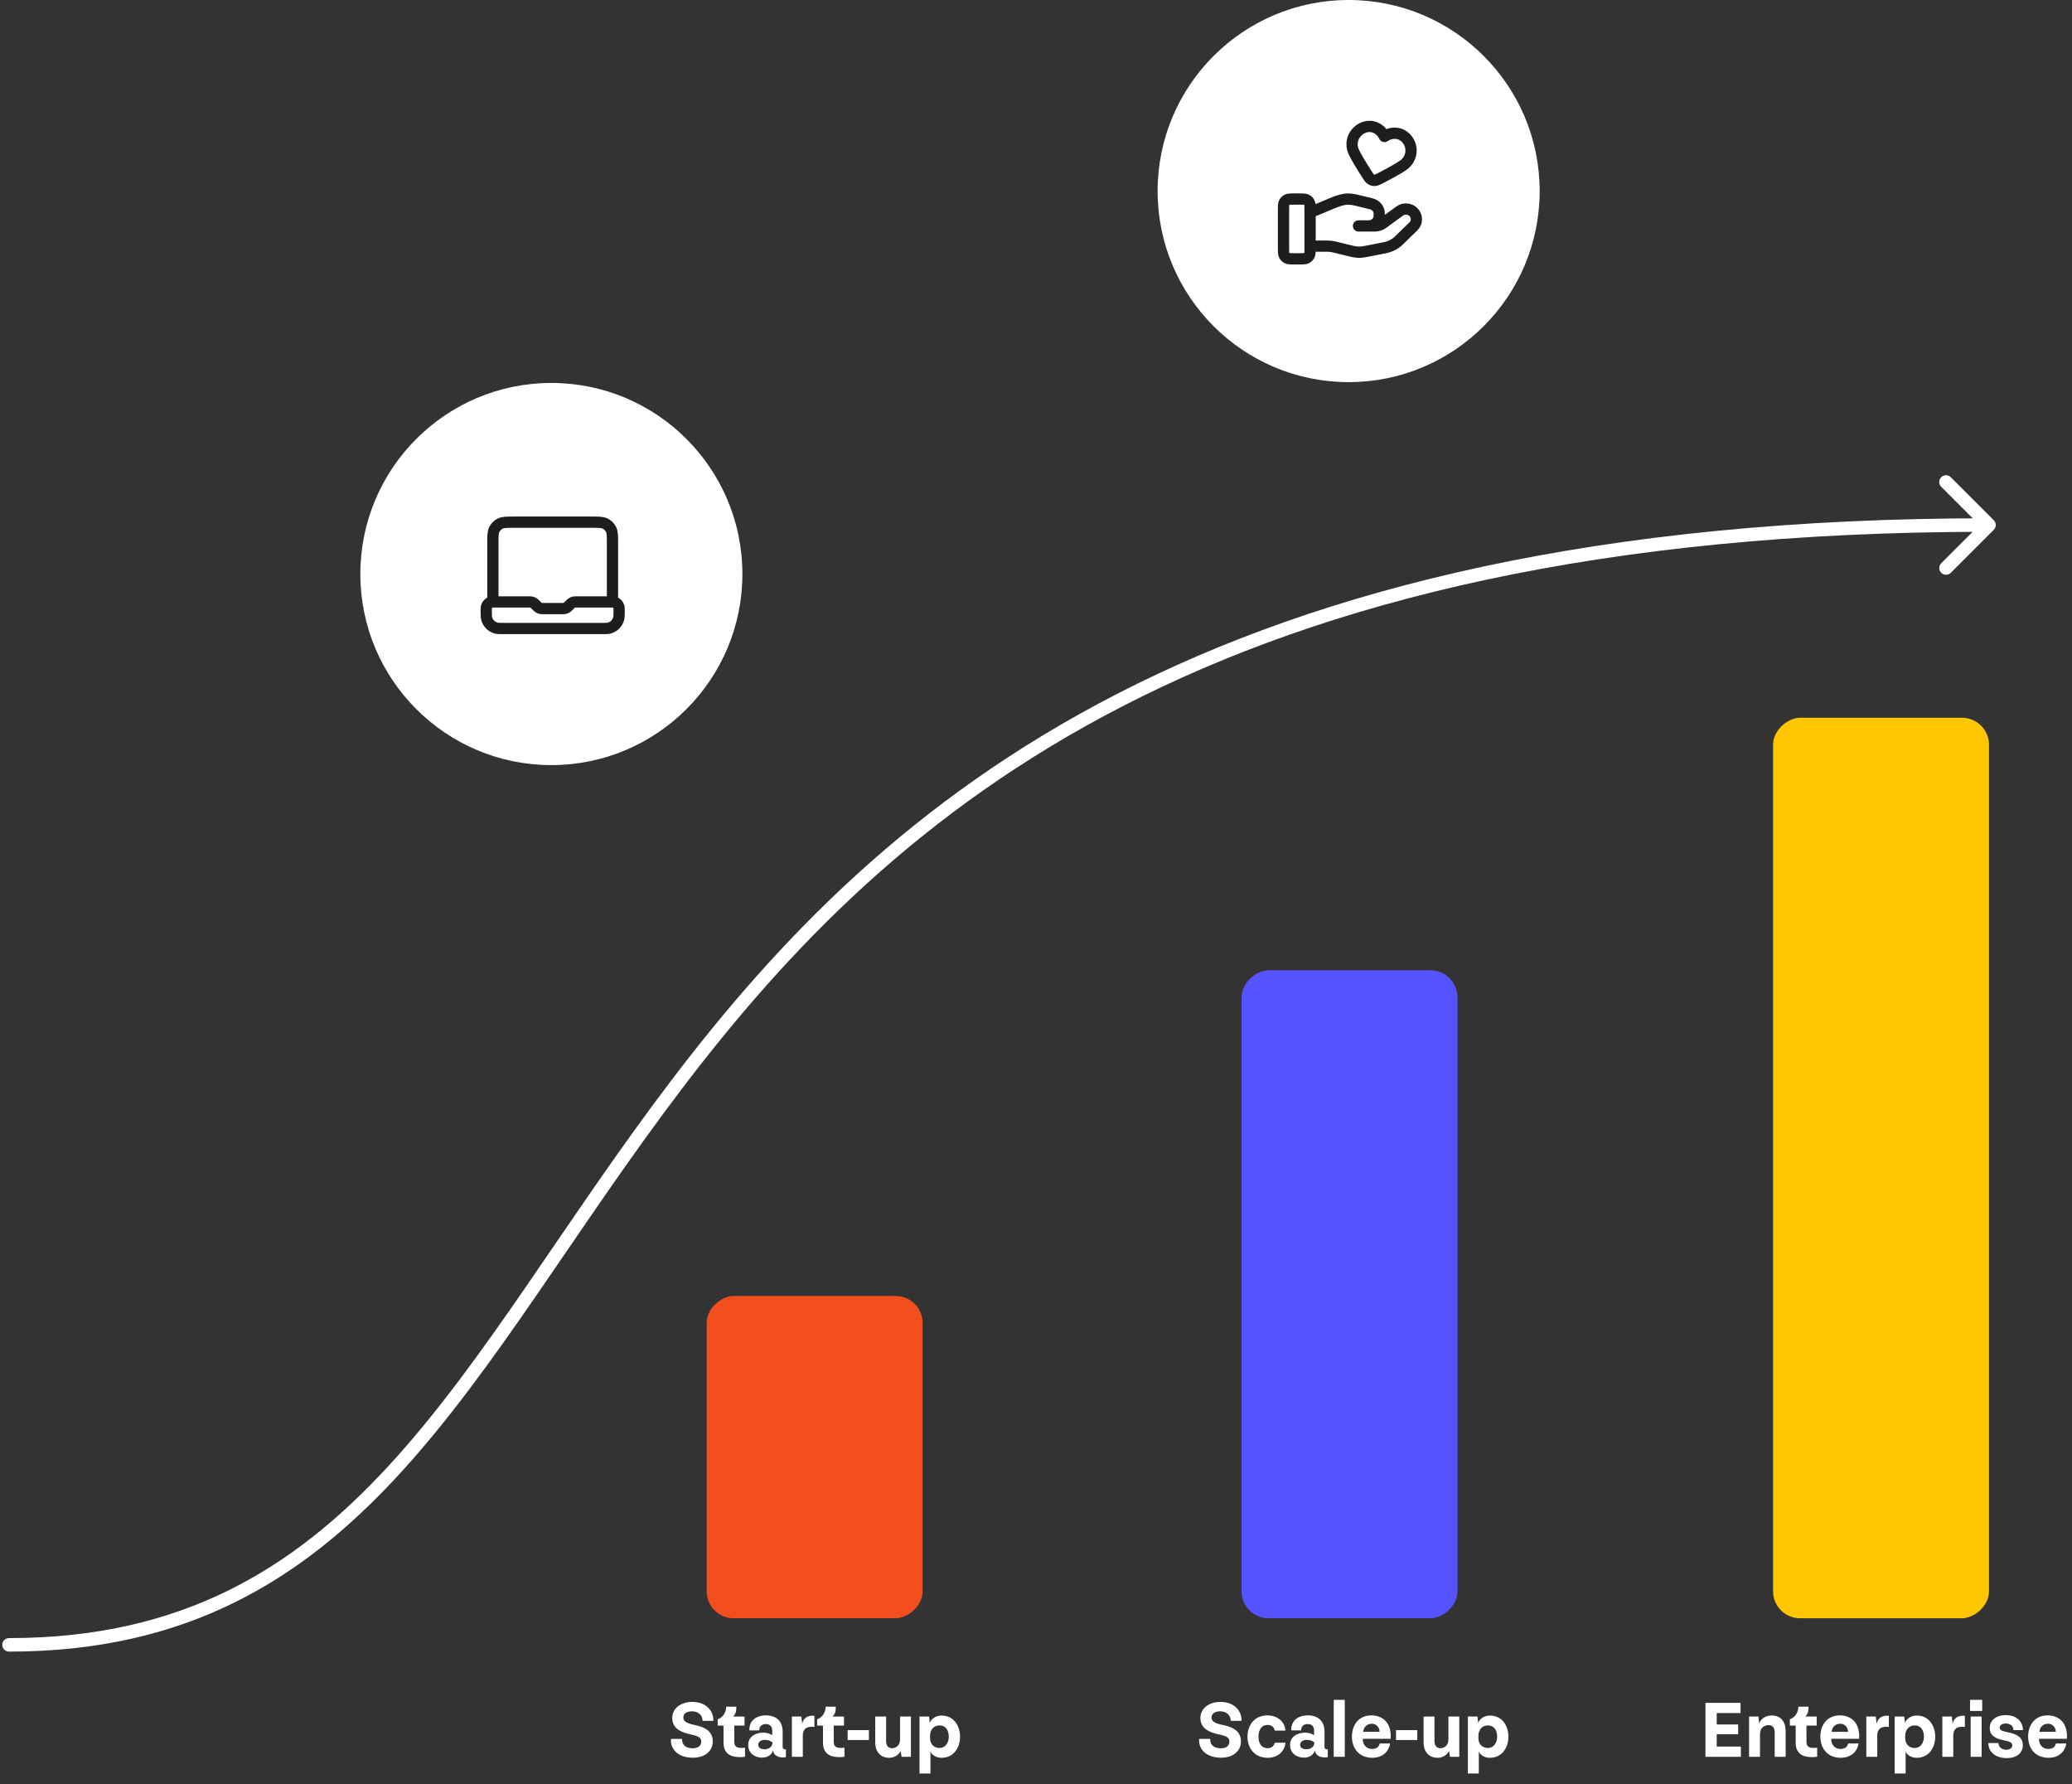
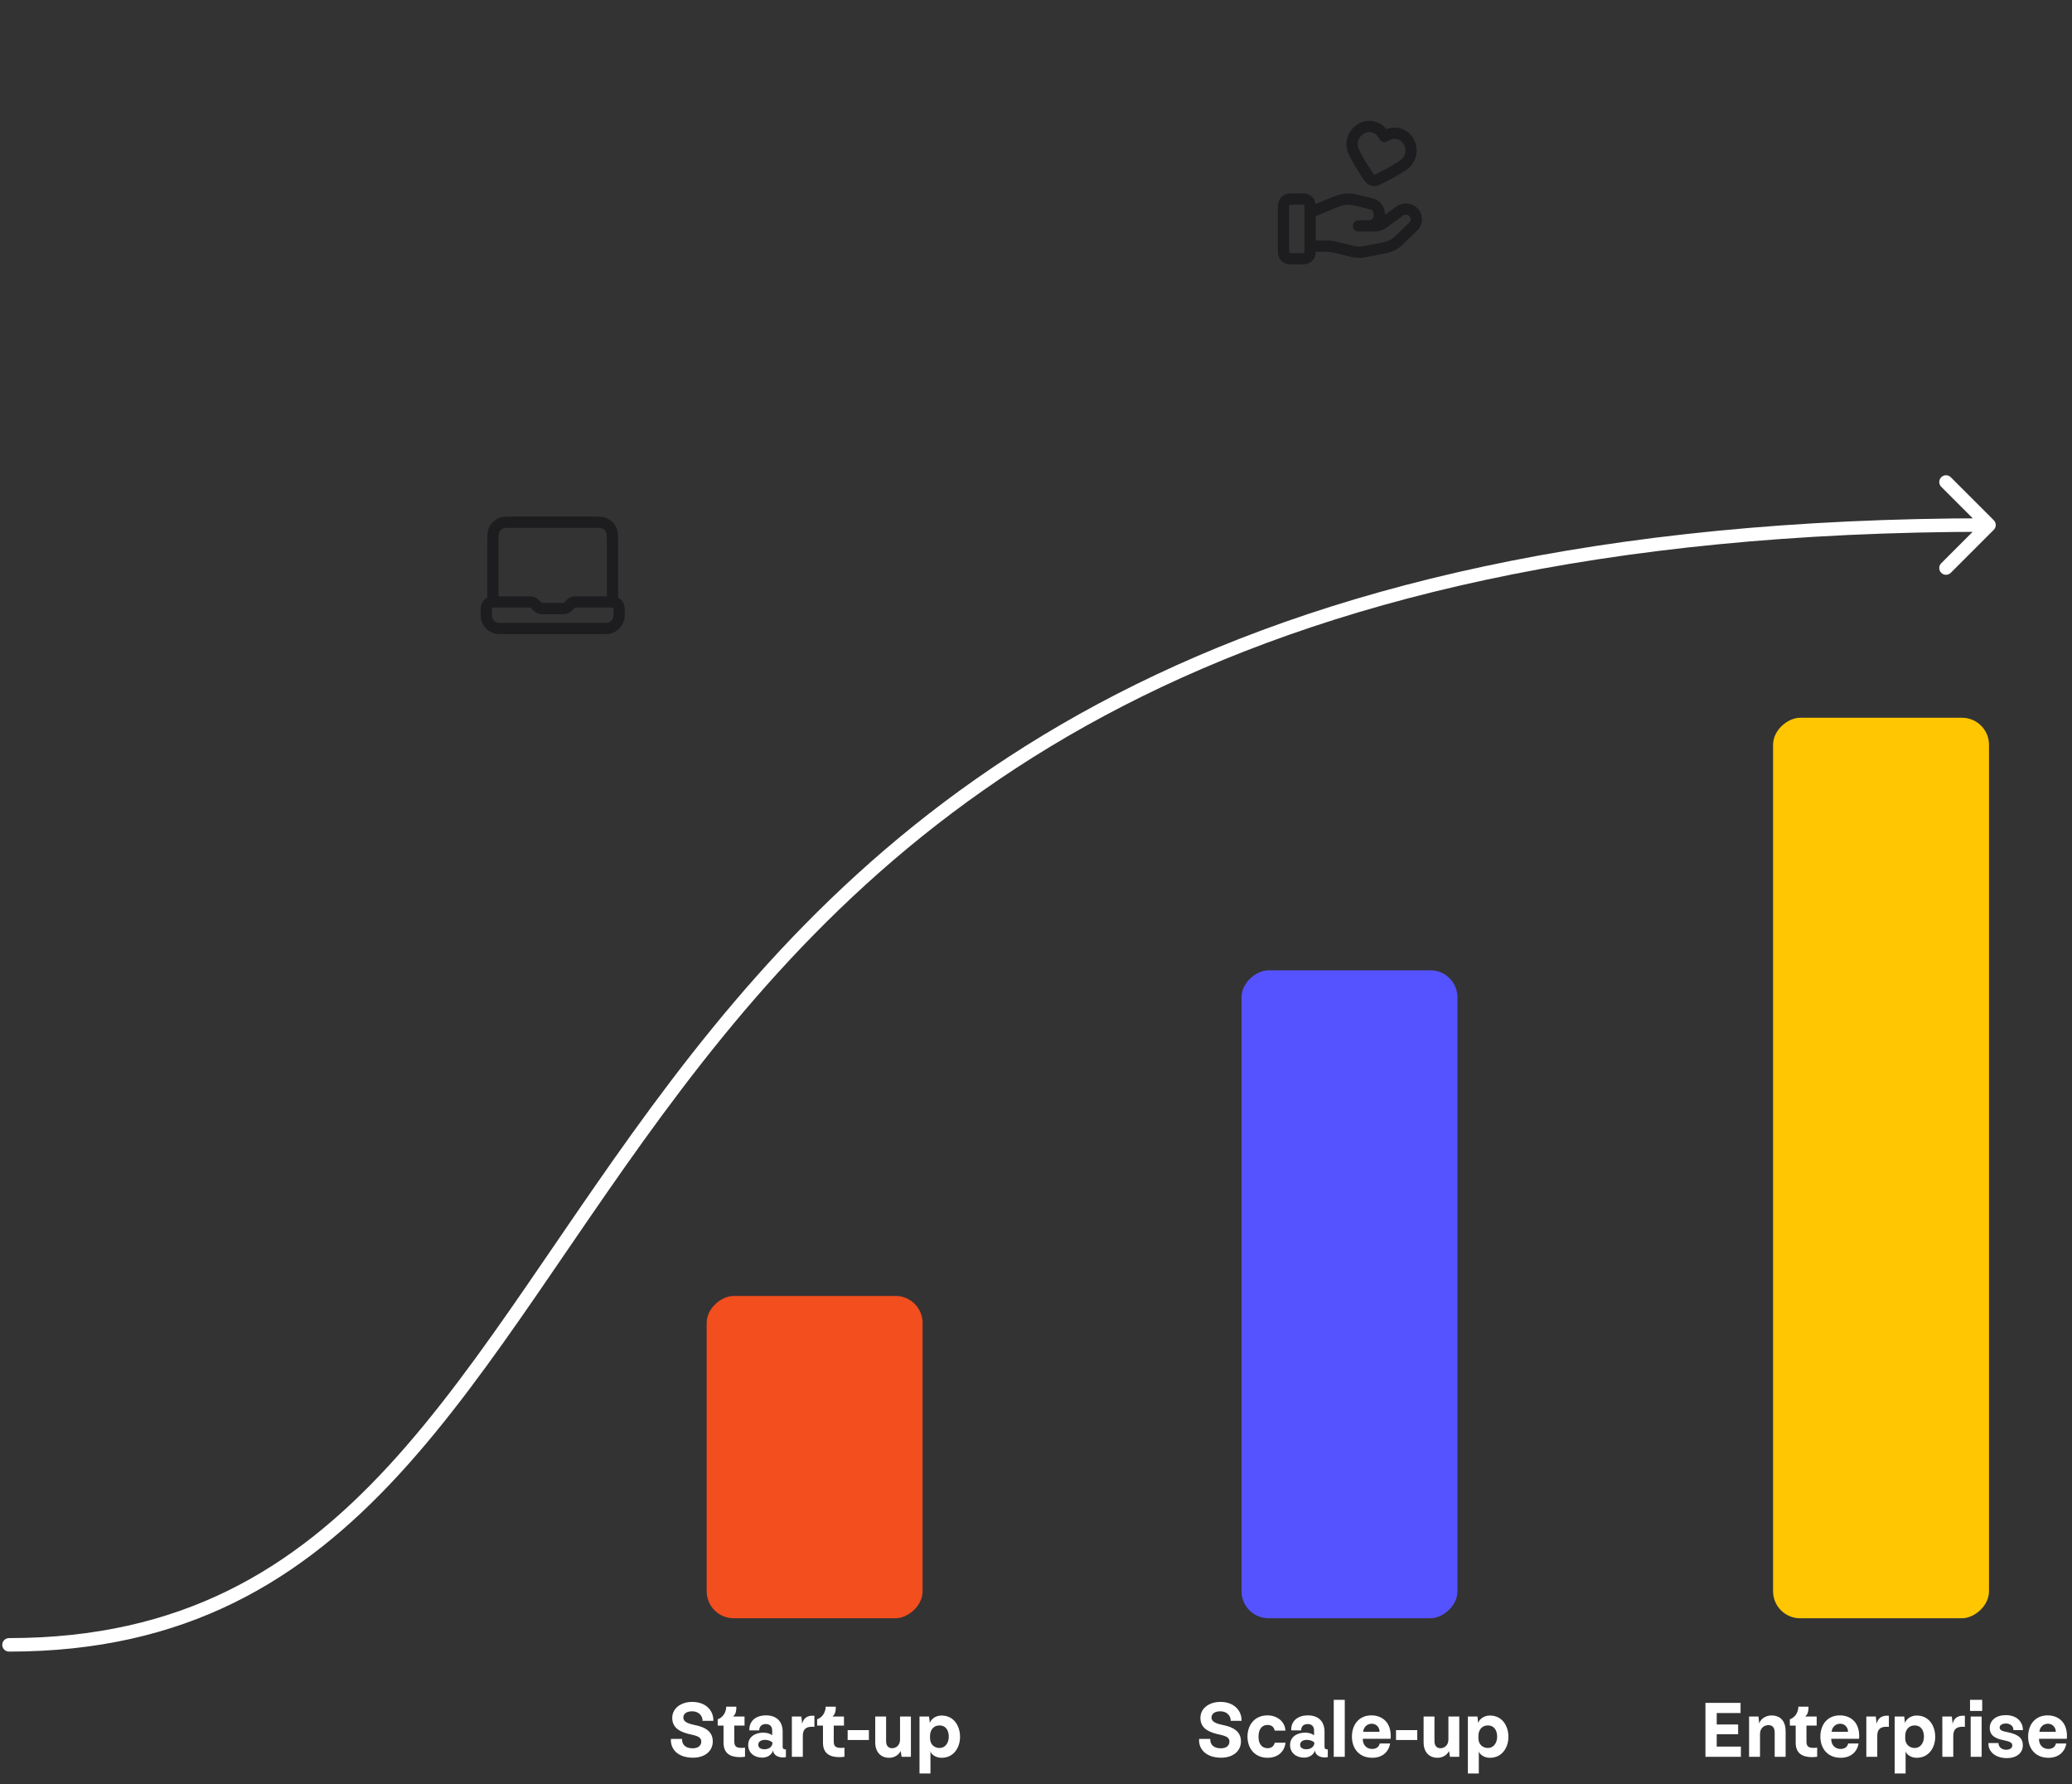
<svg xmlns="http://www.w3.org/2000/svg" width="460" height="396" viewBox="0 0 460 396" fill="none">
  <rect x="0" y="0" width="460" height="396" fill="#333333" stroke="none" />
  <rect x="204.824" y="287.641" width="71.541" height="47.94" rx="6" transform="rotate(90 204.824 287.641)" fill="#F24E1E" />
  <rect x="323.568" y="215.362" width="143.821" height="47.94" rx="6" transform="rotate(90 323.568 215.362)" fill="#5552FF" />
  <rect x="441.575" y="159.309" width="199.874" height="47.94" rx="6" transform="rotate(90 441.575 159.309)" fill="#FFC601" />
  <path d="M153.886 390.132C150.304 390.132 148.792 388.062 148.954 385.956H151.42C151.384 387.414 152.392 388.044 153.778 388.044C155.146 388.044 155.686 387.324 155.686 386.532C155.686 385.308 154.138 385.182 152.806 384.84C150.61 384.282 149.242 383.292 149.242 381.294C149.242 379.134 151.24 377.73 153.706 377.748C156.82 377.748 158.458 379.818 158.368 381.942H155.974C155.992 380.844 155.146 379.836 153.67 379.836C152.338 379.836 151.708 380.43 151.708 381.222C151.708 382.518 153.67 382.716 154.876 383.022C156.298 383.4 158.242 384.138 158.242 386.532C158.242 388.584 156.586 390.114 153.886 390.132ZM164.643 387.954C164.913 387.954 165.147 387.936 165.399 387.9V389.916C165.057 389.97 164.643 390.006 164.247 390.006C162.051 390.006 160.629 389.106 160.629 386.802V383.004H159.333V381.618C161.223 380.88 161.241 378.936 161.223 378.81H163.473C163.491 380.106 163.167 380.628 162.753 380.988H165.291V383.004H163.023V386.55C163.023 387.612 163.473 387.954 164.643 387.954ZM169.184 390.114C167.528 390.114 166.106 389.106 166.106 387.306C166.106 385.398 167.798 384.57 169.436 384.57C170.228 384.57 170.966 384.768 171.434 385.164V384.12C171.434 382.986 170.714 382.662 169.994 382.662C169.184 382.662 168.554 383.148 168.554 384.066H166.376C166.25 382.518 167.276 380.736 170.084 380.736C172.262 380.736 173.756 381.96 173.756 384.354V387.72C173.756 388.026 173.918 388.332 174.476 388.278V390.006L174.026 390.06C172.784 390.168 171.668 389.52 171.632 388.53C171.218 389.772 170.048 390.114 169.184 390.114ZM169.67 388.26C170.336 388.278 171.488 387.954 171.506 386.784C171.146 386.388 170.498 386.172 169.814 386.172C169.058 386.172 168.338 386.514 168.338 387.27C168.338 388.08 169.166 388.242 169.67 388.26ZM180.806 380.826V383.292C179.51 383.166 178.232 383.364 178.232 385.29V389.934H175.802V380.988H177.908L178.088 382.608C178.376 381.312 179.294 380.682 180.806 380.826ZM186.721 387.954C186.991 387.954 187.225 387.936 187.477 387.9V389.916C187.135 389.97 186.721 390.006 186.325 390.006C184.129 390.006 182.707 389.106 182.707 386.802V383.004H181.411V381.618C183.301 380.88 183.319 378.936 183.301 378.81H185.551C185.569 380.106 185.245 380.628 184.831 380.988H187.369V383.004H185.101V386.55C185.101 387.612 185.551 387.954 186.721 387.954ZM188.185 386.208V384.012H192.901V386.208H188.185ZM202.229 380.988V389.934H200.159L199.961 388.638C199.457 389.664 198.377 390.15 197.405 390.15C195.533 390.15 194.309 388.872 194.309 386.73V380.988H196.721V386.46C196.721 387.576 197.315 388.026 198.053 388.026C198.845 388.026 199.817 387.468 199.817 386.082V380.988H202.229ZM206.568 393.642H204.138V380.988H206.262L206.424 382.428C206.694 381.546 207.738 380.772 209.016 380.772C211.806 380.772 213.138 383.112 213.138 385.506C213.138 387.81 211.788 390.15 209.034 390.15C207.666 390.15 206.73 389.358 206.568 388.71V393.642ZM208.548 387.972C210.042 387.972 210.636 386.604 210.636 385.488C210.636 384.264 210.132 382.968 208.548 382.968C207.216 382.968 206.478 384.048 206.478 385.272V385.83C206.478 387.198 207.468 387.972 208.548 387.972Z" fill="white" />
  <path d="M271.145 390.132C267.563 390.132 266.051 388.062 266.213 385.956H268.679C268.643 387.414 269.651 388.044 271.037 388.044C272.405 388.044 272.945 387.324 272.945 386.532C272.945 385.308 271.397 385.182 270.065 384.84C267.869 384.282 266.501 383.292 266.501 381.294C266.501 379.134 268.499 377.73 270.965 377.748C274.079 377.748 275.717 379.818 275.627 381.942H273.233C273.251 380.844 272.405 379.836 270.929 379.836C269.597 379.836 268.967 380.43 268.967 381.222C268.967 382.518 270.929 382.716 272.135 383.022C273.557 383.4 275.501 384.138 275.501 386.532C275.501 388.584 273.845 390.114 271.145 390.132ZM281.397 390.15C278.499 390.132 276.951 387.99 276.951 385.452C276.951 382.896 278.517 380.736 281.397 380.736C283.431 380.736 285.267 382.014 285.375 384.12H282.999C282.765 383.004 281.919 382.86 281.379 382.86C280.371 382.86 279.399 383.562 279.399 385.47C279.399 387.45 280.479 388.026 281.415 388.026C281.955 388.026 282.747 387.828 283.017 386.802H285.393C285.159 388.926 283.521 390.168 281.397 390.15ZM289.484 390.114C287.828 390.114 286.406 389.106 286.406 387.306C286.406 385.398 288.098 384.57 289.736 384.57C290.528 384.57 291.266 384.768 291.734 385.164V384.12C291.734 382.986 291.014 382.662 290.294 382.662C289.484 382.662 288.854 383.148 288.854 384.066H286.676C286.55 382.518 287.576 380.736 290.384 380.736C292.562 380.736 294.056 381.96 294.056 384.354V387.72C294.056 388.026 294.218 388.332 294.776 388.278V390.006L294.326 390.06C293.084 390.168 291.968 389.52 291.932 388.53C291.518 389.772 290.348 390.114 289.484 390.114ZM289.97 388.26C290.636 388.278 291.788 387.954 291.806 386.784C291.446 386.388 290.798 386.172 290.114 386.172C289.358 386.172 288.638 386.514 288.638 387.27C288.638 388.08 289.466 388.242 289.97 388.26ZM298.549 377.28V389.934H296.101V377.28H298.549ZM304.475 380.736C306.419 380.736 308.759 381.852 308.759 385.362L308.723 385.938H302.549C302.513 387.234 303.359 388.188 304.601 388.188C305.249 388.188 306.077 387.972 306.311 386.982H308.615C308.291 388.89 306.851 390.15 304.655 390.15C301.721 390.15 300.137 388.062 300.137 385.452C300.137 382.734 301.775 380.718 304.475 380.736ZM304.547 382.59C303.485 382.59 302.711 383.364 302.639 384.39H306.275C306.275 383.328 305.501 382.59 304.547 382.59ZM309.926 386.208V384.012H314.642V386.208H309.926ZM323.971 380.988V389.934H321.901L321.703 388.638C321.199 389.664 320.119 390.15 319.147 390.15C317.275 390.15 316.051 388.872 316.051 386.73V380.988H318.463V386.46C318.463 387.576 319.057 388.026 319.795 388.026C320.587 388.026 321.559 387.468 321.559 386.082V380.988H323.971ZM328.309 393.642H325.879V380.988H328.003L328.165 382.428C328.435 381.546 329.479 380.772 330.757 380.772C333.547 380.772 334.879 383.112 334.879 385.506C334.879 387.81 333.529 390.15 330.775 390.15C329.407 390.15 328.471 389.358 328.309 388.71V393.642ZM330.289 387.972C331.783 387.972 332.377 386.604 332.377 385.488C332.377 384.264 331.873 382.968 330.289 382.968C328.957 382.968 328.219 384.048 328.219 385.272V385.83C328.219 387.198 329.209 387.972 330.289 387.972Z" fill="white" />
  <path d="M378.624 377.964H386.418V380.214H381.126V382.752H385.878V384.93H381.126V387.666H386.49V389.934H378.624V377.964ZM388.306 389.934V380.988H390.394L390.556 382.536C390.898 381.438 392.122 380.754 393.256 380.754C395.38 380.754 396.424 382.122 396.424 384.282V389.934H393.994V384.516C393.994 383.4 393.436 382.896 392.626 382.896C391.798 382.896 390.736 383.436 390.736 384.858V389.934H388.306ZM402.67 387.954C402.94 387.954 403.174 387.936 403.426 387.9V389.916C403.084 389.97 402.67 390.006 402.274 390.006C400.078 390.006 398.656 389.106 398.656 386.802V383.004H397.36V381.618C399.25 380.88 399.268 378.936 399.25 378.81H401.5C401.518 380.106 401.194 380.628 400.78 380.988H403.318V383.004H401.05V386.55C401.05 387.612 401.5 387.954 402.67 387.954ZM408.474 380.736C410.418 380.736 412.758 381.852 412.758 385.362L412.722 385.938H406.548C406.512 387.234 407.358 388.188 408.6 388.188C409.248 388.188 410.076 387.972 410.31 386.982H412.614C412.29 388.89 410.85 390.15 408.654 390.15C405.72 390.15 404.136 388.062 404.136 385.452C404.136 382.734 405.774 380.718 408.474 380.736ZM408.546 382.59C407.484 382.59 406.71 383.364 406.638 384.39H410.274C410.274 383.328 409.5 382.59 408.546 382.59ZM419.343 380.826V383.292C418.047 383.166 416.769 383.364 416.769 385.29V389.934H414.339V380.988H416.445L416.625 382.608C416.913 381.312 417.831 380.682 419.343 380.826ZM423.062 393.642H420.632V380.988H422.756L422.918 382.428C423.188 381.546 424.232 380.772 425.51 380.772C428.3 380.772 429.632 383.112 429.632 385.506C429.632 387.81 428.282 390.15 425.528 390.15C424.16 390.15 423.224 389.358 423.062 388.71V393.642ZM425.042 387.972C426.536 387.972 427.13 386.604 427.13 385.488C427.13 384.264 426.626 382.968 425.042 382.968C423.71 382.968 422.972 384.048 422.972 385.272V385.83C422.972 387.198 423.962 387.972 425.042 387.972ZM436.218 380.826V383.292C434.922 383.166 433.644 383.364 433.644 385.29V389.934H431.214V380.988H433.32L433.5 382.608C433.788 381.312 434.706 380.682 436.218 380.826ZM440.063 377.28V379.746H437.363V377.28H440.063ZM439.937 380.988V389.934H437.507V380.988H439.937ZM445.557 390.222C442.839 390.222 441.345 388.638 441.453 386.874H443.667C443.703 387.864 444.531 388.368 445.395 388.368C446.151 388.368 446.763 388.008 446.745 387.378C446.727 386.802 446.241 386.55 444.963 386.28C442.875 385.884 441.741 385.164 441.741 383.526C441.741 381.834 443.145 380.682 445.305 380.682C447.879 380.682 449.121 382.302 449.103 384.012H446.997C447.015 382.824 445.881 382.536 445.323 382.536C444.765 382.536 443.937 382.77 443.937 383.436C443.937 384.12 444.747 384.264 445.593 384.444C448.059 384.93 449.085 385.758 449.085 387.396C449.085 389.142 447.609 390.222 445.557 390.222ZM454.599 380.736C456.543 380.736 458.883 381.852 458.883 385.362L458.847 385.938H452.673C452.637 387.234 453.483 388.188 454.725 388.188C455.373 388.188 456.201 387.972 456.435 386.982H458.739C458.415 388.89 456.975 390.15 454.779 390.15C451.845 390.15 450.261 388.062 450.261 385.452C450.261 382.734 451.899 380.718 454.599 380.736ZM454.671 382.59C453.609 382.59 452.835 383.364 452.763 384.39H456.399C456.399 383.328 455.625 382.59 454.671 382.59Z" fill="white" />
-   <path d="M122.409 169.817C145.83 169.817 164.817 150.83 164.817 127.409C164.817 103.987 145.83 85 122.409 85C98.987 85 80 103.987 80 127.409C80 150.83 98.987 169.817 122.409 169.817Z" fill="white" />
-   <path d="M299.409 84.817C322.83 84.817 341.817 65.83 341.817 42.409C341.817 18.987 322.83 0 299.409 0C275.987 0 257 18.987 257 42.409C257 65.83 275.987 84.817 299.409 84.817Z" fill="white" />
  <path d="M290.851 54.63H294.701C295.203 54.63 295.702 54.69 296.189 54.809L300.257 55.798C301.14 56.013 302.059 56.034 302.951 55.861L307.45 54.986C308.638 54.754 309.731 54.185 310.588 53.352L313.77 50.256C314.679 49.373 314.679 47.941 313.77 47.057C312.952 46.261 311.656 46.171 310.73 46.846L307.021 49.553C306.49 49.941 305.844 50.15 305.179 50.15H301.597L303.877 50.15C305.162 50.15 306.203 49.137 306.203 47.887V47.435C306.203 46.397 305.477 45.492 304.442 45.241L300.923 44.385C300.351 44.246 299.764 44.176 299.175 44.176C297.751 44.176 295.175 45.354 295.175 45.354L290.851 47.163M284.95 46.536L284.95 55.092C284.95 55.918 284.95 56.331 285.111 56.646C285.252 56.924 285.478 57.15 285.756 57.291C286.071 57.452 286.484 57.452 287.31 57.452H288.49C289.317 57.452 289.73 57.452 290.045 57.291C290.323 57.15 290.548 56.924 290.69 56.646C290.851 56.331 290.851 55.918 290.851 55.092V46.536C290.851 45.71 290.851 45.297 290.69 44.981C290.548 44.704 290.323 44.478 290.045 44.337C289.73 44.176 289.317 44.176 288.49 44.176H287.31C286.484 44.176 286.071 44.176 285.756 44.337C285.478 44.478 285.252 44.704 285.111 44.981C284.95 45.297 284.95 45.71 284.95 46.536ZM307.359 30.299C306.478 28.457 304.449 27.481 302.475 28.423C300.501 29.365 299.66 31.599 300.486 33.56C300.997 34.772 302.461 37.125 303.504 38.746C303.889 39.345 304.082 39.645 304.364 39.82C304.605 39.97 304.908 40.051 305.192 40.042C305.523 40.031 305.84 39.868 306.473 39.542C308.188 38.66 310.632 37.353 311.68 36.559C313.376 35.274 313.796 32.912 312.526 31.116C311.256 29.32 309.042 29.144 307.359 30.299Z" stroke="#1D1D1F" stroke-width="2.5" stroke-linecap="round" stroke-linejoin="round" />
  <path d="M109.425 133.601V120.621C109.425 118.968 109.425 118.142 109.747 117.511C110.03 116.956 110.481 116.505 111.036 116.222C111.667 115.9 112.493 115.9 114.146 115.9H131.257C132.909 115.9 133.735 115.9 134.366 116.222C134.921 116.505 135.372 116.956 135.655 117.511C135.977 118.142 135.977 118.968 135.977 120.621V133.601H128.104C127.743 133.601 127.563 133.601 127.393 133.642C127.242 133.678 127.099 133.738 126.967 133.819C126.818 133.91 126.69 134.038 126.435 134.293L126.342 134.385C126.087 134.64 125.96 134.768 125.811 134.859C125.679 134.94 125.535 135 125.385 135.036C125.215 135.076 125.034 135.076 124.674 135.076H120.728C120.368 135.076 120.187 135.076 120.018 135.036C119.867 135 119.723 134.94 119.591 134.859C119.442 134.768 119.315 134.64 119.06 134.385L118.967 134.293C118.712 134.038 118.584 133.91 118.436 133.819C118.304 133.738 118.16 133.678 118.009 133.642C117.839 133.601 117.659 133.601 117.298 133.601H109.425ZM109.425 133.601C108.611 133.601 107.95 134.262 107.95 135.076V135.568C107.95 136.483 107.95 136.94 108.051 137.315C108.324 138.333 109.119 139.128 110.137 139.401C110.512 139.502 110.969 139.502 111.884 139.502H133.518C134.433 139.502 134.89 139.502 135.265 139.401C136.283 139.128 137.079 138.333 137.351 137.315C137.452 136.94 137.452 136.483 137.452 135.568C137.452 135.111 137.452 134.882 137.402 134.695C137.265 134.186 136.868 133.788 136.359 133.652C136.171 133.601 135.942 133.601 135.485 133.601H134.502" stroke="#1D1D1F" stroke-width="2.5" stroke-linecap="round" stroke-linejoin="round" />
  <path d="M442.635 117.592C443.221 117.006 443.221 116.057 442.635 115.471L433.089 105.925C432.504 105.339 431.554 105.339 430.968 105.925C430.382 106.511 430.382 107.461 430.968 108.046L439.453 116.532L430.968 125.017C430.382 125.603 430.382 126.552 430.968 127.138C431.554 127.724 432.504 127.724 433.089 127.138L442.635 117.592ZM2 363.583C1.172 363.583 0.5 364.255 0.5 365.083C0.5 365.912 1.172 366.583 2 366.583V363.583ZM441.575 115.032C354.825 115.032 293.523 130.599 247.953 154.034C202.374 177.472 172.642 208.724 148.959 239.9C137.131 255.471 126.791 271.053 116.772 285.589C106.738 300.148 97.022 313.665 86.382 325.231C65.164 348.297 40.304 363.583 2 363.583V366.583C41.322 366.583 66.937 350.801 88.59 327.262C99.384 315.528 109.202 301.859 119.242 287.291C129.299 272.7 139.575 257.213 151.348 241.715C174.868 210.753 204.278 179.867 249.324 156.702C294.379 133.533 355.187 118.032 441.575 118.032V115.032Z" fill="white" />
</svg>